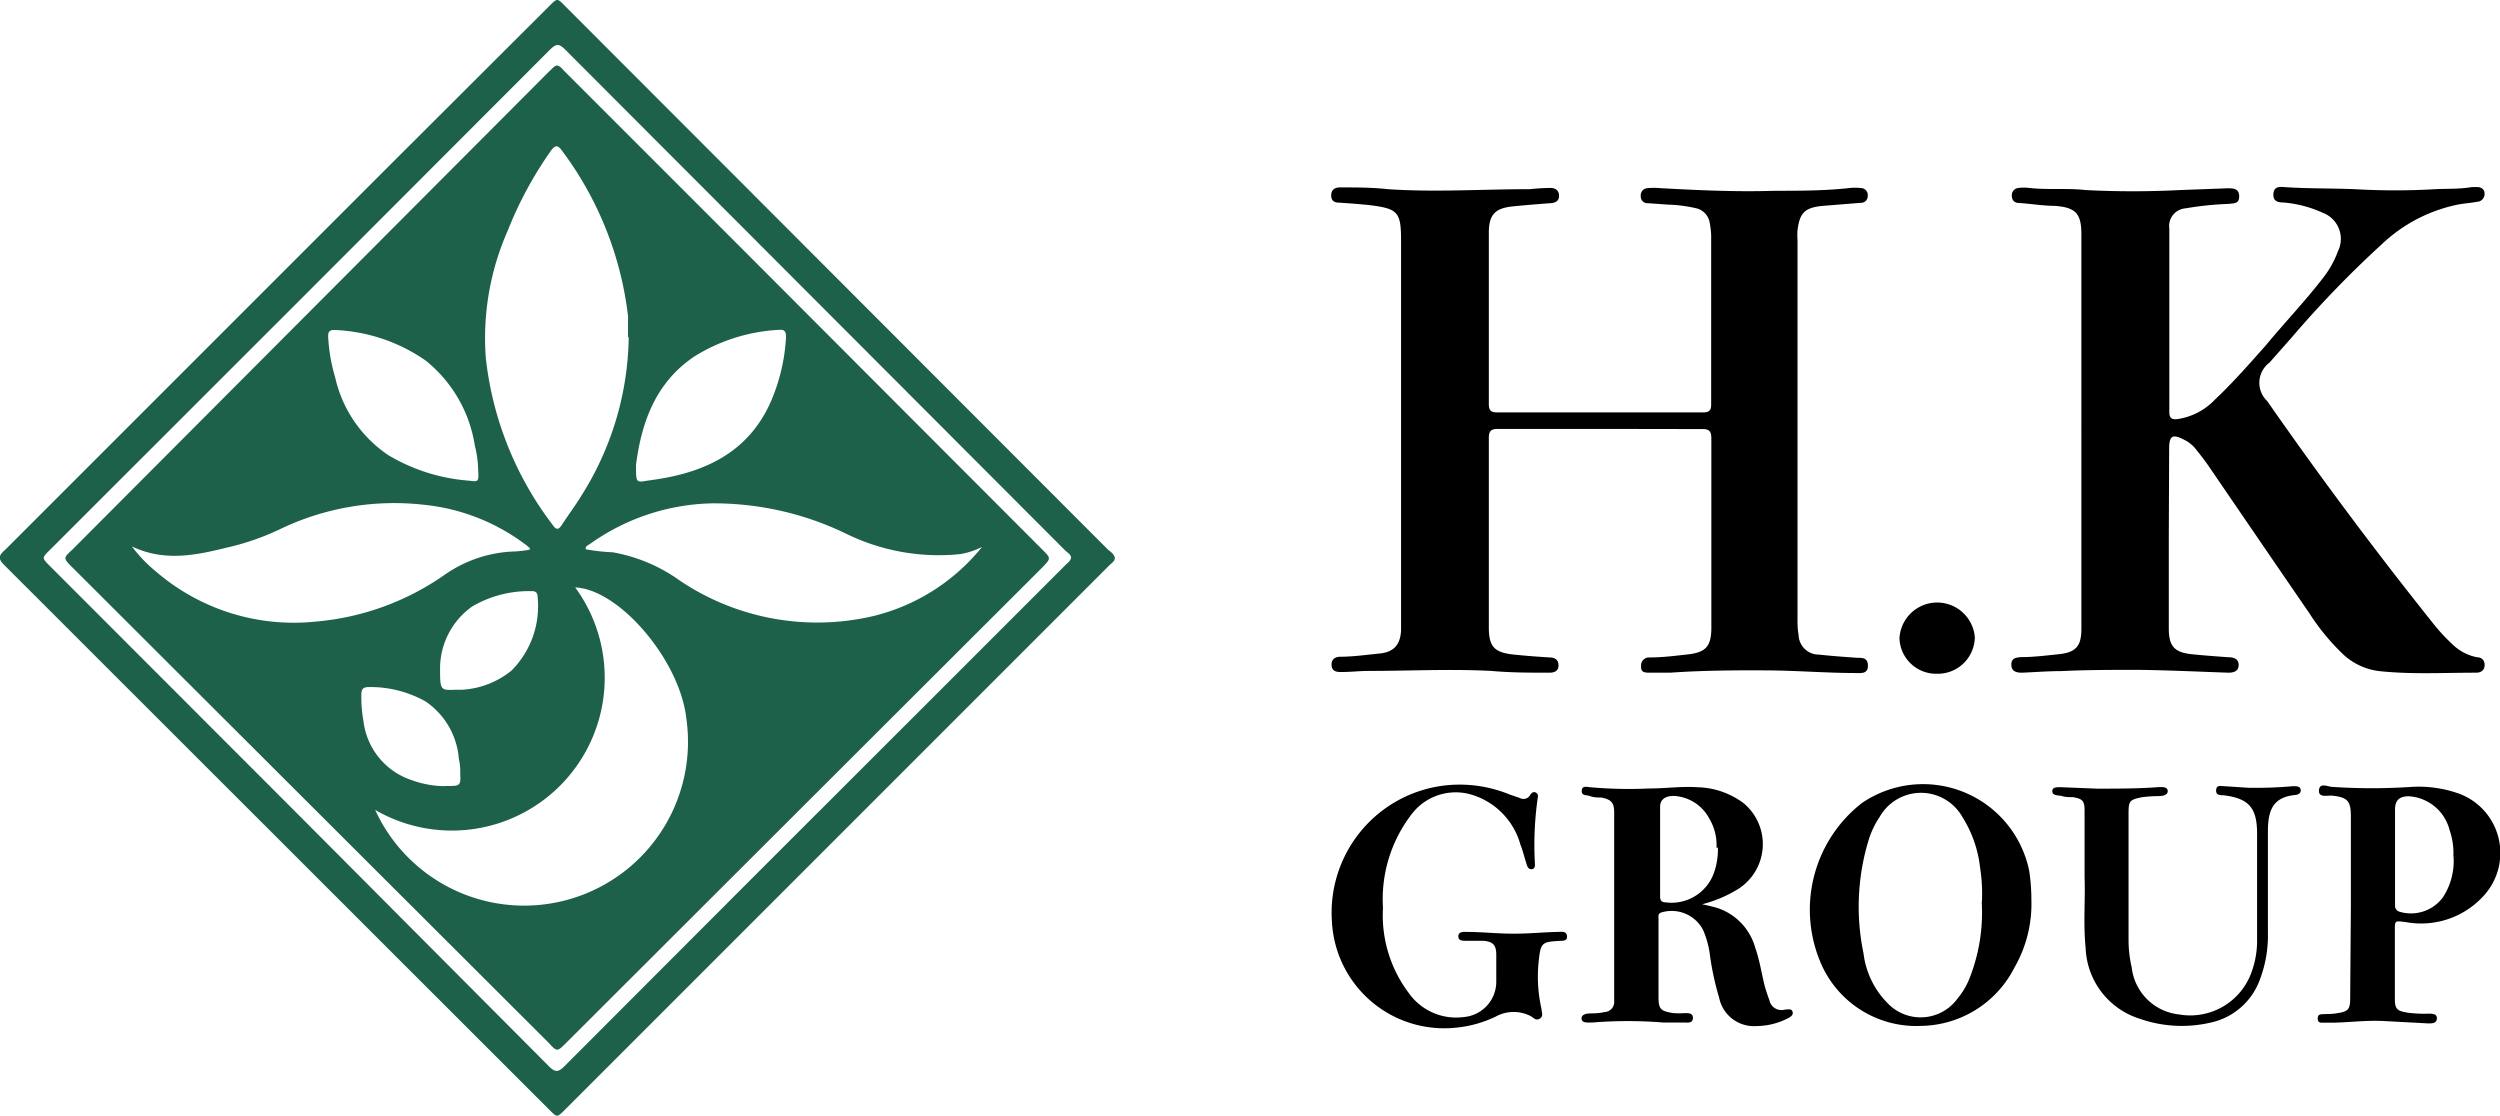
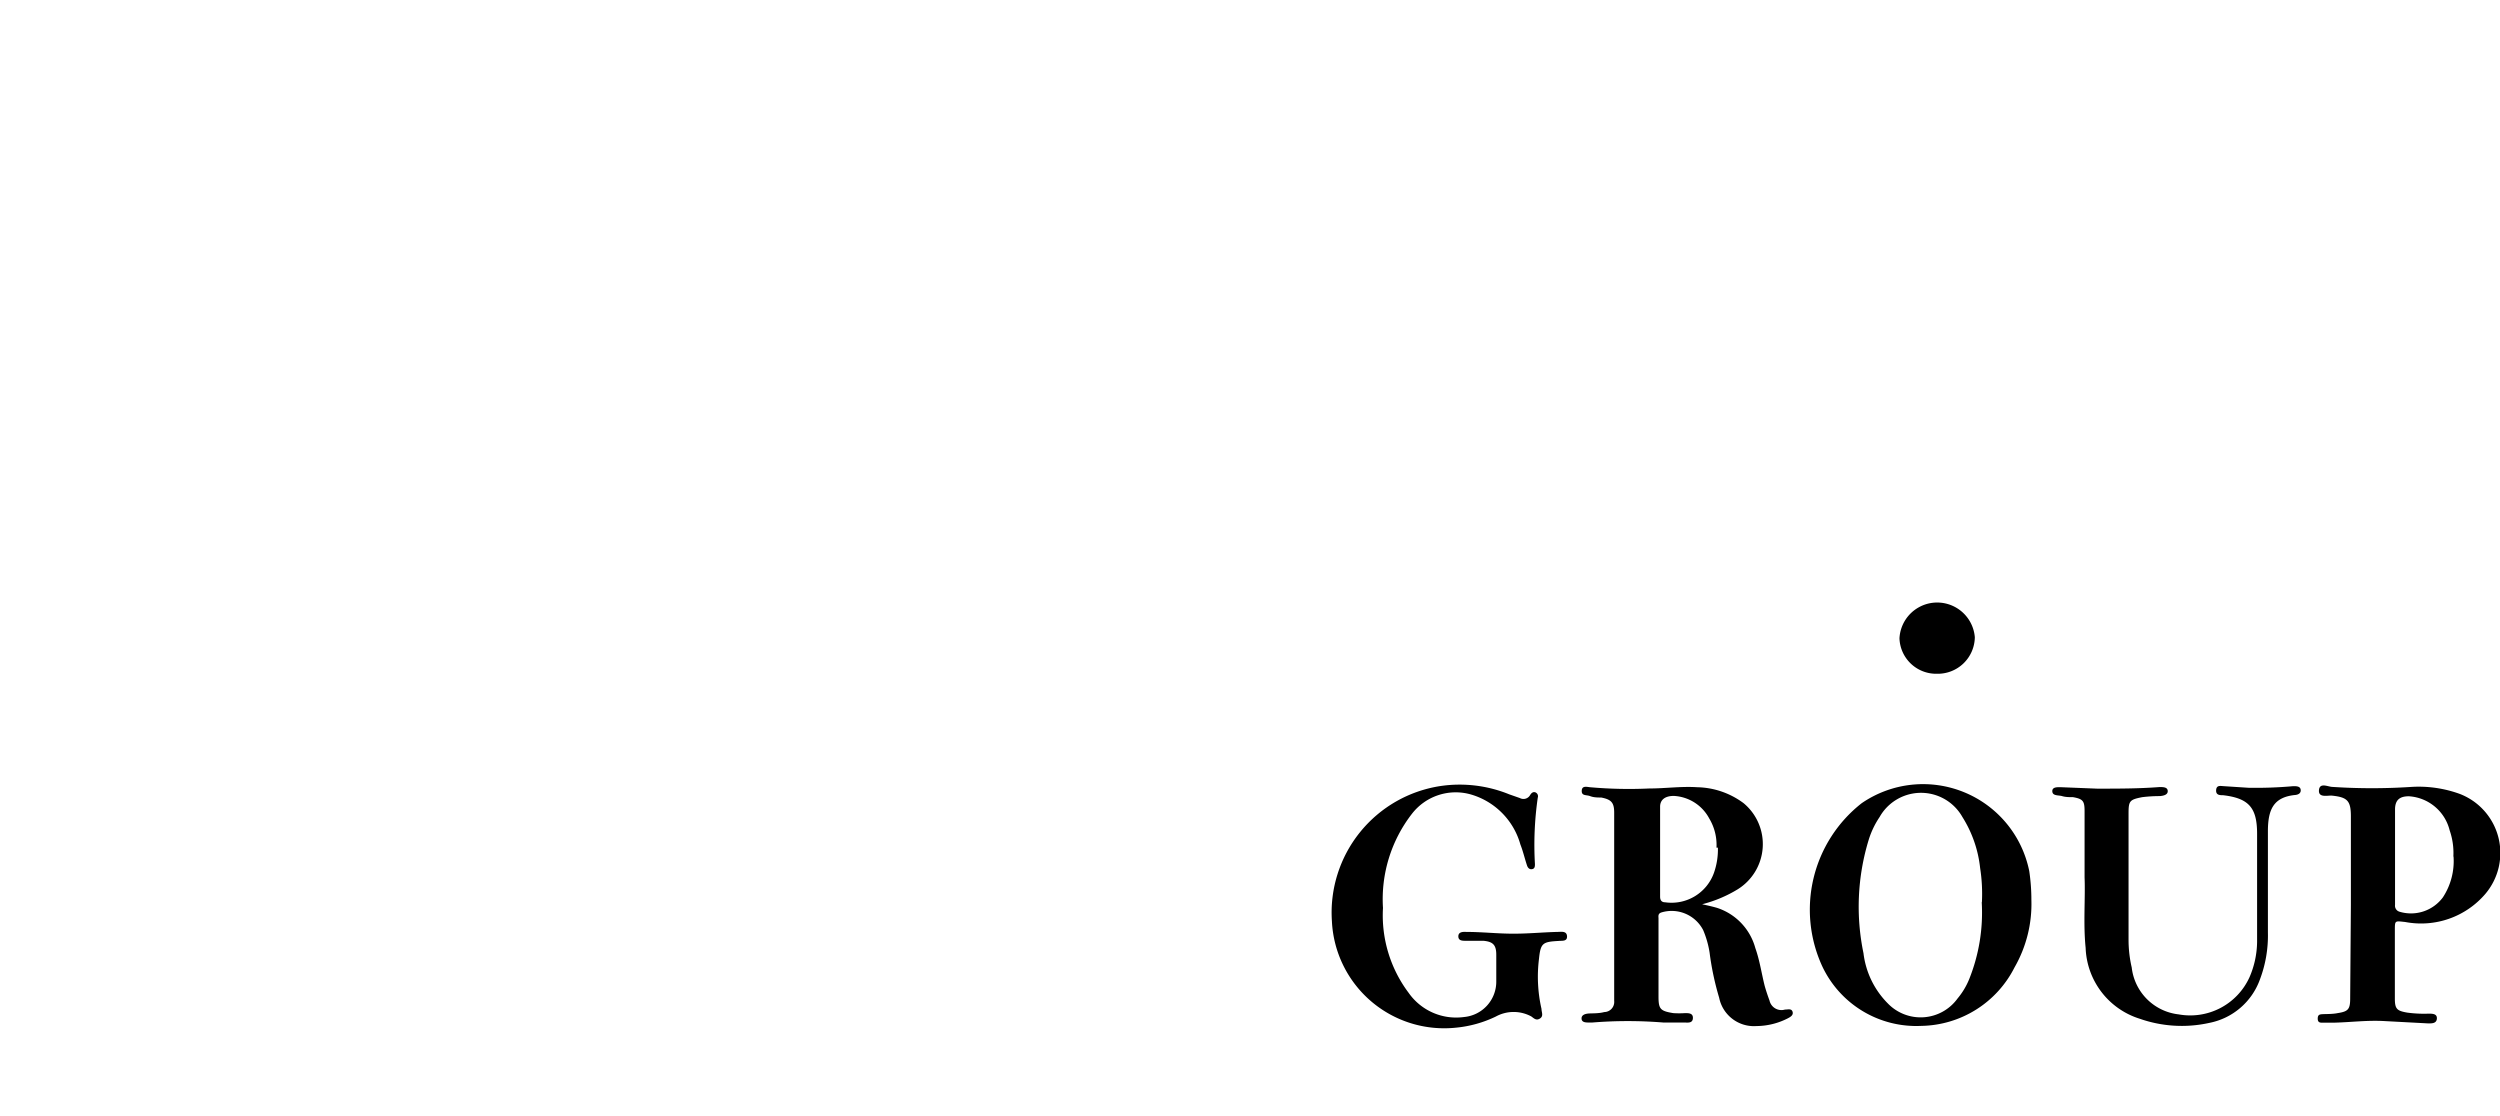
<svg xmlns="http://www.w3.org/2000/svg" width="141" height="62.93" viewBox="0 0 141 62.93">
  <defs>
    <style>.cls-1{fill:#1d614a;}</style>
  </defs>
  <title>logo</title>
  <g id="レイヤー_2" data-name="レイヤー 2">
    <g id="レイヤー_1-2" data-name="レイヤー 1">
      <g id="レイヤー_2-2" data-name="レイヤー 2">
        <g id="レイヤー_1-2-2" data-name="レイヤー 1-2">
-           <path d="M90.24,24.19c-1.92,0-3.83,0-5.74,0-.39,0-.53.1-.53.51,0,3.56,0,7.11,0,10.67,0,1.11.31,1.44,1.43,1.55.67.07,1.35.12,2,.16.3,0,.5.14.5.45s-.23.41-.5.41c-1.09,0-2.19,0-3.29-.1-2.3-.12-4.61,0-6.91,0-.54,0-1.08.07-1.62.06-.28,0-.48-.1-.48-.41s.19-.44.49-.45c.74,0,1.47-.11,2.21-.18s1.18-.43,1.22-1.31c0-.45,0-.9,0-1.35V13.57c0-1.61-.17-1.8-1.77-2-.56-.06-1.13-.1-1.71-.14-.28,0-.46-.1-.46-.41s.2-.45.49-.45c.91,0,1.81,0,2.71.1,2.65.18,5.3,0,8,0a11.48,11.48,0,0,1,1.17-.07c.27,0,.48.14.48.44s-.2.4-.48.42c-.71.05-1.41.11-2.12.18-1,.1-1.36.46-1.36,1.48,0,3.22,0,6.45,0,9.67,0,.36.12.47.47.47q5.81,0,11.62,0c.33,0,.45-.11.45-.44q0-4.77,0-9.54a4.78,4.78,0,0,0-.09-.76,1,1,0,0,0-.74-.77,8,8,0,0,0-1.61-.21l-1.13-.08a.37.37,0,0,1-.4-.38.41.41,0,0,1,.39-.47,3.86,3.86,0,0,1,.68,0c2.17.12,4.33.22,6.5.15,1.38,0,2.77,0,4.15-.15a3,3,0,0,1,.73,0,.39.39,0,0,1,.35.44.38.38,0,0,1-.4.39l-2.12.17c-1,.09-1.32.37-1.44,1.38a3.25,3.25,0,0,0,0,.54V35a4.42,4.42,0,0,0,.06.81,1.14,1.14,0,0,0,1.15,1.11c.73.08,1.44.13,2.16.18.3,0,.59,0,.6.43s-.29.44-.59.43c-1.7,0-3.4-.14-5.1-.15s-3.64,0-5.46.13c-.39,0-.78,0-1.18,0s-.48-.1-.46-.41a.44.44,0,0,1,.47-.45c.72,0,1.44-.09,2.15-.17,1-.11,1.33-.43,1.34-1.46,0-2,0-4.1,0-6.15,0-1.52,0-3,0-4.56,0-.41-.11-.55-.53-.54Z" />
-           <path class="cls-1" d="M62.88,31.46c0,.2-.19.3-.32.43l-8.18,8.18L31.84,62.61c-.42.42-.42.42-.84,0L.21,31.84C-.18,31.45,0,31.27.3,31l22-22L31,.32c.43-.43.43-.43.85,0L62.49,31C62.64,31.12,62.83,31.24,62.88,31.46Zm-2.47,0c0-.19-.21-.29-.34-.42L31.86,2.78c-.33-.33-.49-.32-.82,0Q16.94,16.91,2.83,31c-.47.46-.47.46-.08.86Q16.9,46,31,60.18c.32.31.49.28.79,0Q42.64,49.3,53.48,38.48l6.62-6.62C60.22,31.74,60.39,31.64,60.41,31.43Z" />
-           <path d="M122.32,30.33v5.11c0,1,.31,1.36,1.31,1.46.69.07,1.38.12,2.07.17.31,0,.57.11.56.45s-.28.42-.58.42c-1.7-.06-3.4-.14-5.1-.16-1.44,0-2.89,0-4.33.07-.74,0-1.48.06-2.21.09-.33,0-.6-.08-.6-.46s.29-.4.58-.42c.69,0,1.38-.09,2.07-.16,1-.1,1.3-.46,1.3-1.44q0-4.51,0-9V13.22c0-1.18-.32-1.52-1.5-1.61-.68,0-1.35-.12-2-.16-.25,0-.41-.13-.42-.38a.41.41,0,0,1,.38-.47,2.33,2.33,0,0,1,.59,0c1.07.12,2.14,0,3.2.12a51.84,51.84,0,0,0,5.29,0l2.7-.1c.32,0,.65,0,.66.44s-.29.4-.6.44a18.05,18.05,0,0,0-2.42.25,1,1,0,0,0-.92,1.15c0,3.45,0,6.9,0,10.35,0,.33.14.42.44.39a3.64,3.64,0,0,0,2.13-1.1c1-.94,1.93-2,2.87-3.06C128.85,18.2,130,17,131,15.7a5.48,5.48,0,0,0,.86-1.53A1.57,1.57,0,0,0,131,12a6.63,6.63,0,0,0-2.22-.58c-.3,0-.59-.07-.56-.48s.31-.41.59-.39c1.4.1,2.81.06,4.2.13a38.49,38.49,0,0,0,4.16,0c.75-.05,1.5,0,2.25-.13h.27c.22,0,.43.09.44.36a.44.44,0,0,1-.41.47c-.34.06-.68.09-1,.14a8.77,8.77,0,0,0-4.37,2.24A59.38,59.38,0,0,0,129.28,19L128,20.45a1.42,1.42,0,0,0-.13,2.17q4.47,6.42,9.35,12.53a10.52,10.52,0,0,0,1.11,1.2,2.71,2.71,0,0,0,1.38.72c.27,0,.45.2.42.49s-.26.39-.52.38c-1.78,0-3.56.1-5.33-.08a3.61,3.61,0,0,1-2.11-.94,12.6,12.6,0,0,1-1.92-2.33c-1.89-2.75-3.76-5.49-5.64-8.24-.25-.37-.52-.71-.79-1.05a1.87,1.87,0,0,0-.6-.48c-.69-.37-.88-.26-.88.51Z" />
          <path d="M96,51c.27.06.55.12.83.2A3.29,3.29,0,0,1,99,53.47c.25.7.35,1.43.53,2.14.08.28.17.55.27.82a.69.69,0,0,0,.87.51c.17,0,.37-.07.43.12s-.11.29-.26.37a3.94,3.94,0,0,1-1.78.44,2,2,0,0,1-2.1-1.6,15.84,15.84,0,0,1-.54-2.55,5.36,5.36,0,0,0-.36-1.26,2,2,0,0,0-2.35-1c-.19.06-.18.18-.17.32,0,1.47,0,2.95,0,4.43,0,.71.11.81.83.93a5,5,0,0,0,.67,0c.2,0,.45,0,.44.28s-.25.26-.45.25c-.4,0-.81,0-1.22,0a24.93,24.93,0,0,0-4,0h-.18c-.19,0-.42,0-.43-.22s.23-.28.43-.29.57,0,.85-.08a.57.57,0,0,0,.56-.63q0-5.31,0-10.62c0-.57-.17-.74-.73-.85-.21,0-.42,0-.63-.08s-.48,0-.47-.3.28-.22.47-.2a24.83,24.83,0,0,0,3.34.07c.91,0,1.8-.13,2.71-.07a4.52,4.52,0,0,1,2.61.9A3,3,0,0,1,98,50.16,7.3,7.3,0,0,1,96,51Zm.81-3.19a2.9,2.9,0,0,0-.41-1.65,2.4,2.4,0,0,0-2-1.27c-.47,0-.76.2-.77.59,0,1.69,0,3.39,0,5.09,0,.2.08.32.29.32a2.54,2.54,0,0,0,2.75-1.67,4,4,0,0,0,.22-1.41Z" />
          <path d="M114.57,50.75a7.18,7.18,0,0,1-.95,3.81,6,6,0,0,1-5.26,3.3,5.86,5.86,0,0,1-5.58-3.35A7.63,7.63,0,0,1,105,45.3a6.11,6.11,0,0,1,9.45,3.83A11,11,0,0,1,114.57,50.75Zm-2.79.13a9.48,9.48,0,0,0-.1-1.92,6.74,6.74,0,0,0-1-2.88,2.68,2.68,0,0,0-4.67,0,4.86,4.86,0,0,0-.62,1.3,12.9,12.9,0,0,0-.29,6.38,4.83,4.83,0,0,0,1.38,2.84,2.57,2.57,0,0,0,3.93-.29,4.09,4.09,0,0,0,.65-1.08,10.08,10.08,0,0,0,.71-4.34Z" />
          <path d="M132.59,51.05v-5c0-.9-.2-1.09-1.1-1.18-.27,0-.74.12-.7-.31s.48-.2.73-.18a33.94,33.94,0,0,0,4.51,0,6.77,6.77,0,0,1,2.71.4,3.57,3.57,0,0,1,1.43,5.64A4.77,4.77,0,0,1,135.65,52c-.58-.06-.58-.1-.58.47v3.84c0,.59.11.7.69.8a7,7,0,0,0,1.21.06c.21,0,.49,0,.47.28s-.29.27-.49.27l-2.44-.13c-1-.06-1.95.07-2.93.09H131c-.14,0-.28,0-.28-.23s.12-.24.27-.25.57,0,.85-.06c.6-.09.71-.22.71-.83Zm5.78-2.74a3.9,3.9,0,0,0-.21-1.48,2.53,2.53,0,0,0-2.3-1.92c-.51,0-.77.2-.78.72,0,1.81,0,3.61,0,5.41a.35.35,0,0,0,.25.38,2.24,2.24,0,0,0,2.45-.81,3.73,3.73,0,0,0,.6-2.3Z" />
          <path d="M78,51.21A7.27,7.27,0,0,0,79.45,56a3.27,3.27,0,0,0,3.12,1.36,2,2,0,0,0,1.82-2V53.85c0-.55-.18-.74-.73-.79-.34,0-.69,0-1,0-.18,0-.41,0-.41-.25s.25-.26.44-.25c.89,0,1.77.1,2.66.1s1.66-.08,2.49-.1c.21,0,.52-.07.54.24s-.28.25-.49.27c-.88.05-1,.12-1.09,1a8.16,8.16,0,0,0,.14,2.83c0,.19.13.4-.08.54s-.34,0-.49-.11a2.09,2.09,0,0,0-2,0,6.58,6.58,0,0,1-2.25.63,6.34,6.34,0,0,1-7-6,7.22,7.22,0,0,1,6.14-7.63,7.41,7.41,0,0,1,3.86.47l.6.21a.43.43,0,0,0,.58-.17c.07-.11.16-.2.3-.15a.24.24,0,0,1,.13.3,18.72,18.72,0,0,0-.16,3.74c0,.12,0,.26-.16.29s-.25-.09-.29-.22c-.13-.39-.22-.79-.37-1.17A4.08,4.08,0,0,0,83,44.82a3.12,3.12,0,0,0-3.36,1.07A7.86,7.86,0,0,0,78,51.21Z" />
          <path d="M117.57,49.49V45.74c0-.56-.09-.68-.65-.78-.2,0-.42,0-.62-.06s-.54,0-.55-.27.33-.23.53-.23l2,.08c1.17,0,2.35,0,3.52-.09.2,0,.45,0,.46.22s-.24.27-.44.29a8.22,8.22,0,0,0-1,.06c-.71.14-.77.21-.77.92V53a6.94,6.94,0,0,0,.18,1.57,3,3,0,0,0,2.64,2.64,3.67,3.67,0,0,0,4-2.09,5.13,5.13,0,0,0,.43-2c0-2,0-4.07,0-6.1,0-1.47-.47-2-1.92-2.17-.18,0-.41,0-.39-.29s.24-.23.43-.22l1.39.09a23.68,23.68,0,0,0,2.53-.09c.18,0,.4,0,.42.21s-.17.28-.34.29c-1.21.13-1.5.84-1.51,2,0,1.92,0,3.83,0,5.75a7,7,0,0,1-.45,2.65,3.81,3.81,0,0,1-2.85,2.45,7.16,7.16,0,0,1-3.92-.23,4.35,4.35,0,0,1-3.06-4C117.49,52.08,117.62,50.65,117.57,49.49Z" />
          <path d="M109.24,38A2.07,2.07,0,0,1,107.13,36a2.13,2.13,0,0,1,4.25-.06v0A2.09,2.09,0,0,1,109.24,38Z" />
-           <path class="cls-1" d="M31.42,3.69c.2.05.3.21.42.33L42.17,14.35,58.79,31c.49.49.49.49,0,1L31.94,58.81c-.52.52-.52.52-1,0L4.08,32c-.52-.52-.52-.52,0-1L31,4C31.13,3.9,31.23,3.73,31.42,3.69Zm4,15.34V18a1.09,1.09,0,0,0,0-.18,19.33,19.33,0,0,0-3.73-9.33c-.26-.36-.4-.27-.61,0A21.59,21.59,0,0,0,28.64,13a15,15,0,0,0-1.24,7.19,18.9,18.9,0,0,0,3.79,9.44c.21.3.33.21.48,0,.37-.57.78-1.11,1.13-1.69A17.1,17.1,0,0,0,35.46,19ZM21.16,45.68a9.24,9.24,0,0,0,17.55-5.15c-.36-3.28-3.77-7.29-6.27-7.4A8.62,8.62,0,0,1,21.16,45.68ZM7.44,30.82a8.08,8.08,0,0,0,1.34,1.4,11.9,11.9,0,0,0,9,2.84,14.87,14.87,0,0,0,7.31-2.65,7.27,7.27,0,0,1,4-1.31,7.11,7.11,0,0,0,.79-.1c0-.08,0-.11-.05-.13a2.43,2.43,0,0,0-.25-.2,11.42,11.42,0,0,0-5.66-2.2,14.87,14.87,0,0,0-8.22,1.42,14.38,14.38,0,0,1-2.93,1C11,31.33,9.25,31.68,7.44,30.82Zm48,0a4.43,4.43,0,0,1-1.27.43,11.86,11.86,0,0,1-6.41-1.13,17.08,17.08,0,0,0-7.63-1.73,12.27,12.27,0,0,0-6.87,2.3c-.1.07-.26.11-.22.29a11.22,11.22,0,0,0,1.52.17,9.22,9.22,0,0,1,3.76,1.58,13.87,13.87,0,0,0,11,2A11.31,11.31,0,0,0,55.4,30.83ZM35.87,26.22c0,1,0,1,.64.89.36-.05.71-.1,1.07-.17,2.64-.5,4.77-1.72,5.9-4.3a10.59,10.59,0,0,0,.85-3.59c0-.23,0-.47-.34-.45a10,10,0,0,0-4.82,1.5C36.88,21.63,36.16,24,35.87,26.22Zm-8.9.3a6,6,0,0,0-.19-1.39A7.64,7.64,0,0,0,24,20.33a9.67,9.67,0,0,0-5.15-1.72c-.32,0-.35.17-.34.4a9.64,9.64,0,0,0,.39,2.26,7.18,7.18,0,0,0,3,4.4,10.39,10.39,0,0,0,4.56,1.44c.54.07.54.06.51-.59ZM25.08,44.33h.27c.57,0,.64-.06.61-.61,0-.3,0-.6-.08-.9A4.31,4.31,0,0,0,24,39.56a6.37,6.37,0,0,0-3.2-.81c-.33,0-.42.13-.42.43a7.43,7.43,0,0,0,.12,1.49A4,4,0,0,0,23.22,44a5.61,5.61,0,0,0,1.86.34Zm-.26-6.69c0,1.3,0,1.3.91,1.26h.36a4.85,4.85,0,0,0,2.77-1.09,5.15,5.15,0,0,0,1.46-4.16c0-.24-.14-.32-.35-.31a6.35,6.35,0,0,0-3.33.86A4.29,4.29,0,0,0,24.82,37.64Z" />
        </g>
      </g>
    </g>
  </g>
</svg>